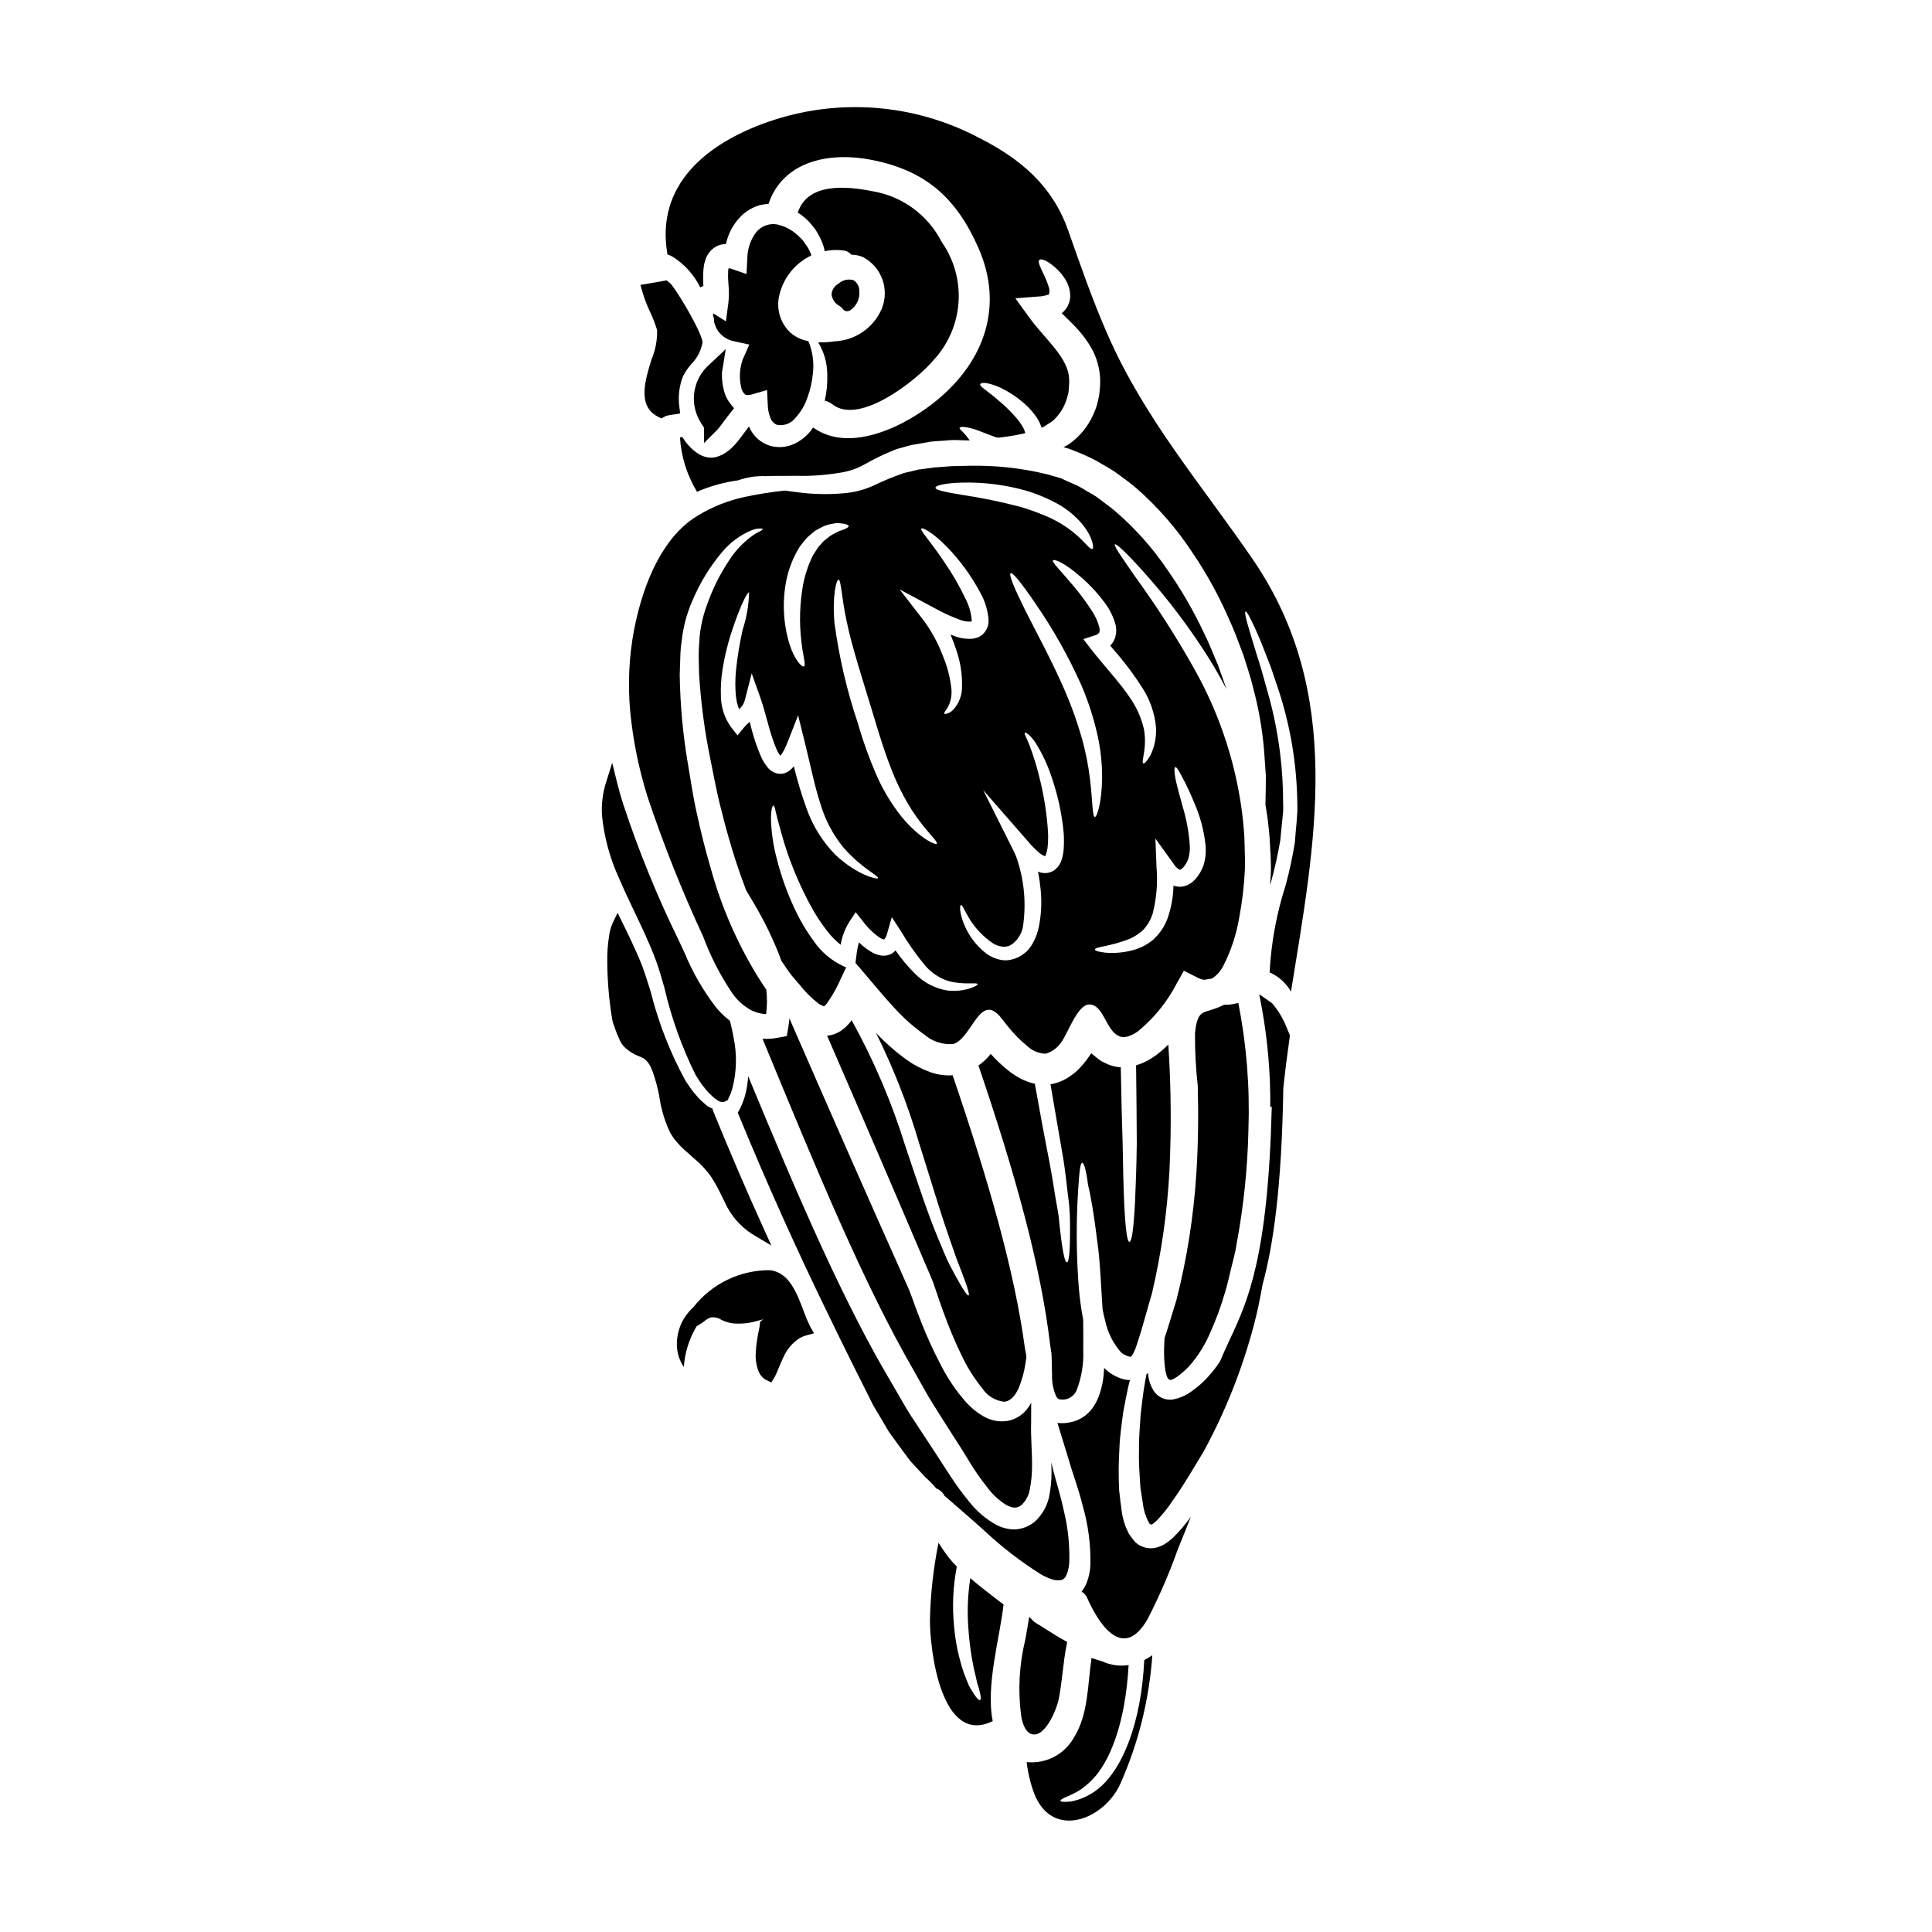
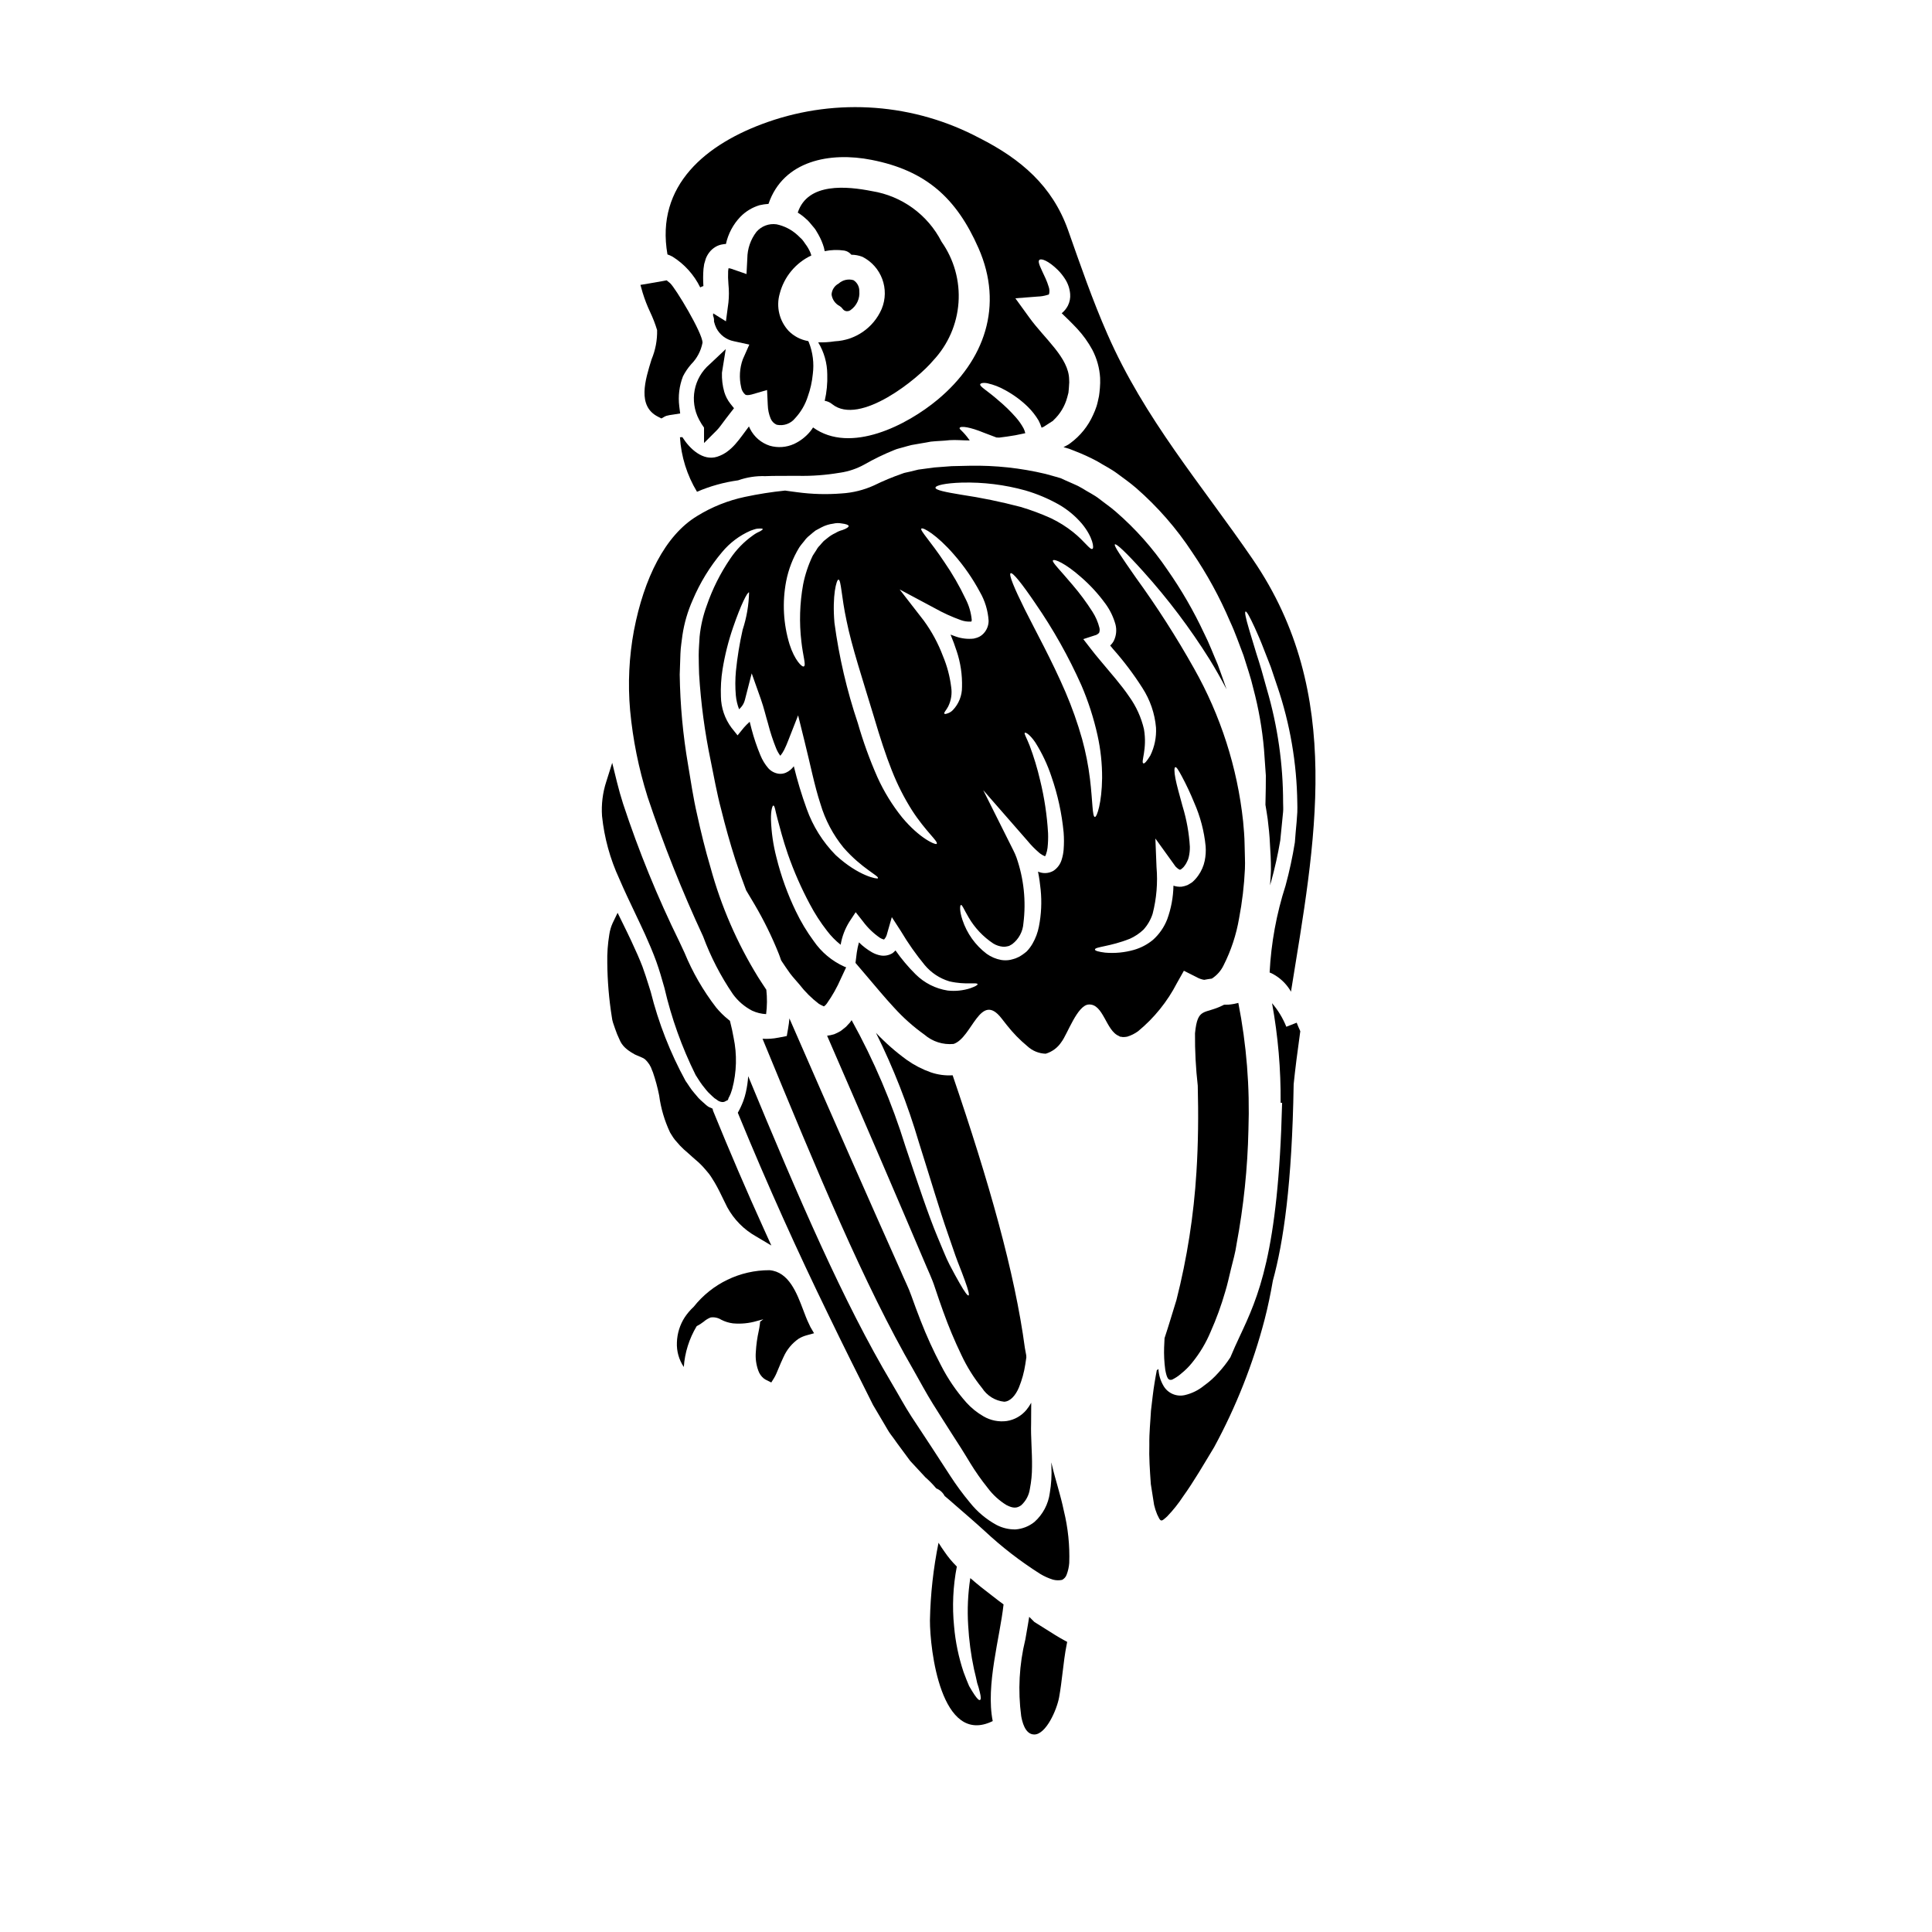
<svg xmlns="http://www.w3.org/2000/svg" fill="#000000" width="800px" height="800px" version="1.1" viewBox="144 144 512 512">
  <g>
    <path d="m312.3 385.98c0.906 1.906 1.805 3.793 2.664 5.676 1 2.238 2.055 4.66 2.953 7.137 0.848 2.363 1.473 4.57 2.16 6.992 1.848 7.992 4.621 15.746 8.266 23.098 0.273 0.445 0.551 0.879 0.836 1.309l0.523 0.789v-0.004c0.305 0.449 0.637 0.887 0.988 1.301l0.473 0.598c0.332 0.41 0.695 0.793 1.086 1.141 0.168 0.156 0.34 0.316 0.477 0.457 0.379 0.391 0.805 0.727 1.27 1 0.41 0.348 0.922 0.551 1.461 0.582 0.18 0.004 0.359-0.027 0.535-0.082l0.918-0.473 0.18-0.555c0.055-0.094 0.121-0.215 0.215-0.395v0.004c0.25-0.488 0.449-1 0.594-1.523l0.152-0.496h0.004c1.172-4.43 1.297-9.07 0.355-13.555-0.242-1.445-0.551-2.754-0.855-3.977l-0.125-0.488-0.395-0.312 0.004 0.004c-1.188-0.953-2.277-2.027-3.25-3.203-3.43-4.445-6.25-9.332-8.387-14.523l-1.328-2.848h0.004c-5.828-11.852-10.824-24.094-14.957-36.641-0.613-1.918-1.145-3.797-1.625-5.746l-1.254-5.086-1.574 4.996h-0.004c-0.953 2.941-1.332 6.035-1.117 9.121 0.594 5.738 2.129 11.336 4.551 16.574 1.344 3.133 2.781 6.156 4.203 9.129z" />
    <path d="m326.35 449.59c0.395 0.344 0.789 0.684 1.18 1.059l0.852 0.746c0.891 0.734 1.711 1.551 2.457 2.434l0.516 0.605c0.395 0.438 0.758 0.91 1.078 1.406 0.332 0.543 0.66 1.078 0.961 1.543 0.91 1.551 1.641 3.078 2.297 4.441 0.367 0.766 0.707 1.48 1.051 2.133v-0.004c1.77 3.242 4.414 5.918 7.637 7.719l4.035 2.402-1.938-4.277c-4.606-10.152-9.148-20.719-13.5-31.41l-0.148-0.594-0.984-0.43c-0.234-0.141-0.457-0.305-0.668-0.48l-0.789-0.703c-0.445-0.395-0.902-0.789-1.266-1.18l-0.395-0.473c-0.484-0.562-0.984-1.141-1.406-1.691-0.422-0.551-0.836-1.211-1.246-1.828l-0.395-0.555h0.004c-4.074-7.449-7.18-15.383-9.238-23.617l-0.555-1.766c-0.523-1.656-1.047-3.324-1.637-4.922-0.746-1.922-1.688-4.086-2.961-6.797-0.707-1.523-1.496-3.129-2.281-4.723l-1.34-2.723-1.32 2.731c-0.43 0.961-0.727 1.98-0.879 3.023-0.41 2.473-0.59 4.977-0.535 7.481 0.043 4.816 0.445 9.625 1.203 14.383 0.055 0.488 0.156 0.977 0.301 1.449l0.539 1.574c0.328 0.996 0.723 1.969 1.18 2.91 0.328 0.832 0.84 1.578 1.492 2.188 0.621 0.57 1.305 1.066 2.043 1.48 0.367 0.246 0.766 0.445 1.18 0.598l1.23 0.527c0.285 0.109 0.551 0.262 0.789 0.449 0.906 0.809 1.574 1.844 1.938 3l0.203 0.488c0.684 2 1.238 4.047 1.648 6.121 0.453 3.41 1.434 6.731 2.906 9.84l0.395 0.633c0.262 0.445 0.551 0.867 0.867 1.273l1.328 1.516c0.68 0.719 1.406 1.391 2.172 2.019z" />
    <path d="m454.6 509.63c0.871-0.426 1.68-0.961 2.41-1.598 1.09-0.871 2.078-1.859 2.949-2.949 2.004-2.469 3.644-5.211 4.867-8.145 1.535-3.445 2.828-7 3.871-10.625 0.594-1.922 1.027-3.977 1.543-6.086 0.516-2.109 1.137-4.219 1.461-6.496h-0.004c1.879-10.02 2.934-20.18 3.152-30.375 0.395-11.258-0.504-22.523-2.68-33.574-0.84 0.227-1.699 0.383-2.57 0.457-0.461 0-0.867 0.027-1.242 0.027-0.066 0.031-0.129 0.066-0.188 0.109-5.008 2.547-6.789 0.395-7.477 7.441h-0.004c-0.039 4.644 0.203 9.289 0.73 13.902 0.191 7.633 0.137 15.289-0.352 22.914-0.703 11.441-2.477 22.789-5.301 33.898-1.082 3.465-2.082 6.894-3.148 10.09-0.027 0.758-0.082 1.543-0.109 2.363l-0.004-0.004c-0.07 2.016 0.027 4.035 0.301 6.035 0.445 2.367 0.848 2.856 1.793 2.613z" />
    <path d="m358.32 494.72c-0.508-1.035-0.973-2.269-1.461-3.566-1.703-4.504-3.82-10.113-8.938-10.539-7.824-0.016-15.219 3.555-20.074 9.688-0.891 0.824-1.684 1.75-2.363 2.758-1.297 1.996-2.019 4.309-2.098 6.691-0.105 2.312 0.535 4.598 1.828 6.516 0.266-3.824 1.438-7.531 3.41-10.816 0.652-0.332 1.27-0.73 1.848-1.18 0.551-0.484 1.18-0.867 1.863-1.133 0.977-0.133 1.969 0.078 2.801 0.605 0.969 0.5 2.019 0.824 3.102 0.961 2.121 0.195 4.258-0.012 6.297-0.613 0.43-0.121 1.09-0.305 1.754-0.473-0.098 0.078-0.203 0.16-0.324 0.246l-0.527 0.395-0.059 0.656c-0.027 0.262-0.074 0.562-0.145 0.945l-0.148 0.789c-0.414 1.852-0.676 3.738-0.785 5.637-0.137 1.652 0.078 3.32 0.637 4.883 0.285 0.852 0.809 1.605 1.512 2.168 0.23 0.172 0.484 0.32 0.746 0.434l1.203 0.602 0.707-1.137h0.004c0.238-0.395 0.453-0.805 0.633-1.227 0.199-0.441 0.395-0.949 0.637-1.508 0.359-0.863 0.762-1.852 1.262-2.879h0.004c0.871-1.977 2.281-3.668 4.062-4.887 0.68-0.398 1.414-0.703 2.176-0.898l1.848-0.512-0.965-1.652c-0.164-0.309-0.312-0.629-0.445-0.953z" />
    <path d="m398.3 484.04c-0.703-1.215-1.574-2.812-2.625-4.816-1.051-2.004-1.969-4.516-3.246-7.477-2.461-5.902-5.086-13.828-8.465-23.887v-0.004c-3.598-11.629-8.379-22.855-14.277-33.504-0.16 0.215-0.301 0.434-0.461 0.648l-1.027 1.109c-0.434 0.352-0.895 0.727-1.355 1.078v0.004c-0.57 0.344-1.168 0.641-1.785 0.895-0.609 0.188-1.234 0.32-1.867 0.391 10.199 23.453 18.719 43.258 25.754 59.828 0.977 2.363 2.031 4.465 2.812 6.894 0.758 2.273 1.488 4.414 2.246 6.496h0.004c1.387 3.867 2.973 7.66 4.758 11.363 1.473 3.152 3.324 6.113 5.512 8.816 1.305 2.019 3.449 3.34 5.84 3.598 1.648-0.078 3.031-1.703 3.898-3.758 0.812-1.98 1.383-4.051 1.703-6.168 0.105-0.648 0.188-1.242 0.273-1.84l-0.027-0.516-0.355-1.922c-2.676-20.02-9.492-44.012-19.152-72.312v0.004c-1.973 0.125-3.949-0.145-5.812-0.789-2.234-0.789-4.348-1.883-6.281-3.246-2.961-2.141-5.715-4.555-8.223-7.211 4.625 9.316 8.426 19.023 11.363 29 3.219 10.172 5.547 18.105 7.629 24.051 1.055 2.949 1.844 5.492 2.652 7.578 0.812 2.086 1.461 3.703 1.922 5.031 0.945 2.598 1.215 3.812 0.973 3.938-0.246 0.117-1-0.84-2.379-3.273z" />
    <path d="m352.86 416.53-0.355 2.027-2.215 0.434v-0.004c-1.383 0.281-2.801 0.379-4.211 0.297 14.691 35.652 26.918 65.168 40.094 87.945 1.703 3.004 3.273 5.953 5.008 8.738 1.73 2.785 3.438 5.441 5.086 8.035 0.84 1.301 1.648 2.57 2.465 3.84 0.816 1.27 1.574 2.57 2.363 3.84l-0.004 0.004c1.41 2.305 2.965 4.516 4.656 6.625 1.352 1.82 3.039 3.363 4.973 4.547 1.73 0.895 2.785 0.895 3.938 0.027 1.227-1.129 2.031-2.648 2.269-4.301 0.383-1.945 0.574-3.922 0.57-5.906 0.051-3.938-0.355-7.82-0.242-11.496 0.027-1.703 0.027-3.356 0.027-4.926v-0.516 0.004c-0.363 0.668-0.789 1.305-1.27 1.891-1.316 1.582-3.164 2.633-5.195 2.949-2.125 0.289-4.285-0.141-6.141-1.215-1.723-0.984-3.277-2.234-4.602-3.707-2.637-2.977-4.887-6.277-6.691-9.816-2.031-3.852-3.84-7.82-5.414-11.879-0.84-2.137-1.648-4.328-2.461-6.602-0.703-2.055-1.898-4.352-2.844-6.629-8.09-18.105-17.828-40.172-29.461-66.844-0.074 0.859-0.18 1.754-0.344 2.637z" />
    <path d="m315.58 355.08c4.215 12.629 9.141 25.012 14.754 37.086 1.996 5.387 4.641 10.508 7.871 15.258 1.336 1.852 3.09 3.363 5.117 4.414 1.164 0.539 2.426 0.852 3.707 0.914 0.277-2.144 0.293-4.312 0.055-6.461-0.758-1.109-1.461-2.246-2.191-3.356v-0.004c-5.562-9.023-9.801-18.797-12.594-29.023-1.406-4.723-2.57-9.523-3.543-13.961-1.082-4.68-1.676-8.953-2.41-13.258-1.359-7.902-2.098-15.895-2.215-23.914 0.078-1.895 0.133-3.731 0.188-5.512 0.055-1.777 0.352-3.352 0.539-4.977v0.004c0.48-3.191 1.391-6.305 2.703-9.254 1.945-4.606 4.57-8.895 7.793-12.715 2.039-2.457 4.621-4.406 7.547-5.684 0.516-0.188 0.977-0.352 1.383-0.457 0.406-0.105 0.73-0.082 0.973-0.109 0.543-0.027 0.84 0 0.867 0.133s-0.188 0.301-0.648 0.57c-0.238 0.105-0.539 0.27-0.891 0.434-0.352 0.164-0.676 0.434-1.082 0.699l-0.004 0.004c-2.348 1.668-4.375 3.75-5.977 6.144-2.617 3.84-4.711 8.016-6.223 12.414-0.977 2.652-1.609 5.414-1.895 8.227-0.082 1.594-0.242 3.297-0.242 4.953 0 1.652 0.055 3.297 0.105 5.004v-0.004c0.473 7.738 1.504 15.43 3.086 23.02 0.84 4.086 1.621 8.578 2.754 12.797 1.109 4.492 2.328 8.871 3.785 13.418 0.867 2.68 1.816 5.356 2.844 8.062 0.676 1.109 1.406 2.363 2.242 3.762 2.453 4.172 4.59 8.52 6.387 13.012 0.215 0.566 0.434 1.133 0.621 1.727 0.082 0.109 0.137 0.242 0.215 0.355 0.73 1.055 1.41 2.137 2.164 3.148 0.754 1.012 1.652 1.949 2.465 2.922 1.488 1.934 3.227 3.66 5.164 5.141 0.348 0.215 0.711 0.402 1.082 0.566 0.191 0.137 0.273 0.082 0.328 0.109 0.094-0.121 0.215-0.223 0.352-0.297l0.395-0.484h-0.004c1.461-2.07 2.703-4.281 3.707-6.602l1.383-2.953-0.488-0.188c-3.277-1.477-6.082-3.824-8.117-6.789-1.82-2.469-3.398-5.106-4.723-7.871-2.199-4.555-3.922-9.328-5.137-14.238-0.859-3.289-1.348-6.664-1.457-10.062-0.055-2.488 0.395-3.703 0.621-3.731 0.395 0 0.516 1.379 1.109 3.543s1.406 5.465 2.754 9.359v-0.004c1.594 4.562 3.539 8.996 5.82 13.258 1.301 2.473 2.82 4.828 4.539 7.035 1.047 1.383 2.266 2.629 3.625 3.707 0.359-2.164 1.145-4.231 2.305-6.09l1.676-2.543 1.922 2.438c1.258 1.703 2.793 3.184 4.543 4.379 0.281 0.168 0.578 0.297 0.891 0.395 0.16-0.027 0.16 0.055 0.188 0h0.004c0.375-0.414 0.637-0.914 0.758-1.461l1.27-4.438 2.434 3.758v0.004c1.867 3.141 3.973 6.133 6.297 8.953 1.707 2.039 3.973 3.535 6.519 4.301 4.414 1.027 7.359 0.16 7.477 0.758 0.055 0.215-0.594 0.594-1.895 1.055l0.004 0.004c-1.945 0.633-4 0.844-6.035 0.621-3.215-0.5-6.188-2.008-8.492-4.301-1.965-1.945-3.746-4.066-5.332-6.328-0.234 0.25-0.484 0.484-0.754 0.699-0.918 0.578-2.012 0.805-3.086 0.648-0.832-0.137-1.629-0.422-2.363-0.836-1.273-0.727-2.445-1.617-3.484-2.652-0.246 0.883-0.438 1.777-0.57 2.68-0.078 0.648-0.16 1.301-0.242 1.922l-0.105 0.84 2.812 3.301c2.516 2.949 4.867 5.812 7.41 8.551v-0.004c2.414 2.672 5.113 5.074 8.047 7.168 2.133 1.848 4.93 2.738 7.738 2.461 4.926-1.648 7.035-14.039 12.664-6.816l1.488 1.895v-0.004c1.59 2.023 3.394 3.871 5.379 5.512 1.324 1.238 3.059 1.953 4.875 2.004 1.711-0.512 3.188-1.613 4.164-3.109 1.574-2.031 4.191-9.77 7.223-9.93 3.938-0.242 4.547 7.008 8.062 8.359 0.301 0.301 0.648 0.133 0.977 0.273l-0.004-0.004c0.395 0.004 0.793-0.035 1.18-0.109 1.031-0.316 2-0.801 2.871-1.434 4.262-3.512 7.766-7.852 10.297-12.762l1.844-3.273 3.383 1.703h-0.004c0.617 0.355 1.297 0.594 2 0.707 0.676-0.133 1.355-0.242 2.031-0.328 1.34-0.859 2.418-2.078 3.109-3.516 1.988-3.926 3.375-8.133 4.113-12.473 0.824-4.312 1.34-8.676 1.543-13.062 0.027-1.082 0.055-2.059 0-3.086-0.027-1.109-0.055-2.215-0.082-3.297-0.027-2.219-0.215-4.246-0.395-6.223v-0.004c-1.523-14.258-5.953-28.055-13.012-40.539-4.668-8.32-9.82-16.359-15.422-24.078-3.84-5.512-5.902-8.492-5.547-8.793 0.359-0.301 3.031 2.191 7.551 7.223 6.512 7.227 12.383 15.008 17.547 23.254 1.516 2.465 3.031 5.117 4.492 7.926-0.703-2.109-1.516-4.273-2.301-6.492-1.18-2.707-2.242-5.574-3.648-8.359l-0.004 0.004c-2.75-5.891-6.012-11.531-9.742-16.855-3.856-5.691-8.438-10.852-13.637-15.348-1.406-1.242-2.922-2.246-4.352-3.383-1.434-1.133-3.086-1.871-4.574-2.844v0.004c-0.727-0.438-1.484-0.82-2.269-1.141l-2.273-1-1.105-0.516-1.355-0.395-2.703-0.754h-0.004c-6.57-1.566-13.316-2.293-20.07-2.164-1.625 0.027-3.246 0.082-4.816 0.109-1.574 0.105-3.148 0.238-4.652 0.352l-4.191 0.566c-0.758 0.188-1.488 0.355-2.219 0.543l-1.109 0.242-0.43 0.105-0.461 0.16-0.004 0.004c-2.578 0.895-5.102 1.945-7.551 3.148-2.688 1.215-5.574 1.93-8.52 2.109-3.938 0.316-7.894 0.207-11.809-0.324-1.137-0.133-2.164-0.297-3.191-0.434-3.582 0.363-7.141 0.926-10.66 1.676-4.469 0.945-8.742 2.656-12.633 5.055-8.551 5.164-14.121 16.637-16.746 30.273l-0.004-0.004c-1.309 7.008-1.656 14.156-1.027 21.258 0.723 7.742 2.266 15.391 4.598 22.812zm110.29 14.094h0.004c-0.074 0.891-0.246 1.77-0.512 2.621-0.355 1.223-1.133 2.277-2.195 2.981-1.246 0.719-2.766 0.797-4.082 0.211 0.328 1.625 0.539 3.219 0.703 4.816v0.004c0.32 3.238 0.168 6.512-0.461 9.707-0.309 1.609-0.883 3.156-1.703 4.574-0.426 0.734-0.934 1.414-1.516 2.027-0.641 0.559-1.34 1.051-2.082 1.465-0.328 0.133-0.57 0.27-0.895 0.395-0.453 0.152-0.914 0.285-1.383 0.391-0.801 0.156-1.625 0.168-2.43 0.031-1.387-0.254-2.699-0.809-3.844-1.629-2.992-2.273-5.227-5.398-6.41-8.969-0.84-2.461-0.676-3.938-0.395-3.977 0.352-0.055 0.789 1.215 2 3.246v0.004c1.625 2.801 3.875 5.188 6.578 6.977 0.773 0.469 1.641 0.754 2.543 0.84 0.395 0.031 0.793-0.004 1.18-0.105 0.148-0.055 0.305-0.09 0.461-0.113 0.215-0.105 0.539-0.301 0.812-0.461h-0.004c1.75-1.328 2.836-3.352 2.977-5.543 0.738-5.863 0.109-11.816-1.832-17.398-0.23-0.641-0.5-1.262-0.812-1.867l-8.012-16.016 11.734 13.434c0.91 1.113 1.918 2.144 3.004 3.082 0.223 0.207 0.469 0.391 0.73 0.543 0.203 0.145 0.422 0.262 0.652 0.352 0.082 0.051 0.172 0.098 0.266 0.133 0.113-0.176 0.203-0.367 0.273-0.566 0.188-0.543 0.32-1.105 0.391-1.676 0.141-1.285 0.188-2.578 0.141-3.867-0.273-4.746-0.98-9.453-2.113-14.07-0.727-3.121-1.656-6.195-2.785-9.199-0.816-2.082-1.516-3.148-1.27-3.352 0.242-0.203 1.406 0.516 2.781 2.543 1.801 2.852 3.246 5.914 4.301 9.117 1.652 4.762 2.727 9.703 3.207 14.719 0.121 1.531 0.121 3.066 0 4.598zm6.981-18.773c-0.434-3.566-1.129-7.094-2.082-10.555-1.195-4.227-2.664-8.375-4.394-12.414-3.734-8.66-7.953-16.23-10.77-21.887-2.812-5.656-4.328-9.305-3.785-9.633 0.543-0.328 3.004 2.754 6.574 8.012h-0.004c4.727 6.836 8.805 14.098 12.191 21.688 1.836 4.273 3.266 8.711 4.273 13.254 0.824 3.723 1.234 7.523 1.215 11.336-0.078 6.519-1.379 10.387-1.922 10.305-0.691-0.098-0.562-3.996-1.297-10.098zm24.566 7.356c-0.84-3.082-1.574-5.652-1.922-7.477-0.348-1.828-0.324-2.867-0.027-2.977s0.867 0.812 1.703 2.383v-0.004c1.223 2.285 2.328 4.633 3.305 7.035 1.617 3.664 2.641 7.562 3.031 11.551 0.098 1.285 0.016 2.578-0.246 3.844-0.141 0.695-0.359 1.375-0.648 2.027-0.285 0.656-0.637 1.285-1.055 1.867-0.457 0.66-0.996 1.258-1.598 1.785-0.395 0.273-0.812 0.516-1.242 0.758h-0.004c-0.504 0.207-1.031 0.352-1.574 0.434-0.73 0.059-1.465-0.035-2.16-0.273-0.055 3.039-0.613 6.047-1.652 8.902-0.812 2.094-2.109 3.969-3.785 5.465-1.48 1.219-3.191 2.121-5.031 2.648-2.477 0.707-5.062 0.953-7.629 0.734-1.73-0.215-2.707-0.488-2.707-0.816-0.078-0.754 3.981-0.754 9.254-2.867v0.004c1.324-0.598 2.543-1.41 3.598-2.41 1.102-1.219 1.934-2.656 2.434-4.219 1.035-4.035 1.383-8.215 1.027-12.363l-0.301-7.574 4.527 6.285 0.812 1.137c0.621 0.648 1.137 0.895 1.18 0.84 0.043-0.055 0.051 0.027 0.16-0.027 0.082-0.082 0.184-0.148 0.293-0.188 0.191-0.273 0.355-0.215 0.758-0.812h0.004c0.27-0.352 0.496-0.73 0.676-1.137 0.203-0.371 0.348-0.77 0.434-1.18 0.211-0.895 0.309-1.812 0.293-2.734-0.211-3.609-0.855-7.18-1.906-10.641zm-20.531-53.859c1.246 1.684 2.172 3.582 2.731 5.598 0.371 1.461 0.207 3.004-0.461 4.356-0.246 0.457-0.566 0.867-0.945 1.219l0.73 0.891c2.879 3.242 5.492 6.707 7.816 10.363 2.043 3.16 3.281 6.773 3.598 10.52 0.129 2.551-0.391 5.094-1.516 7.391-0.918 1.488-1.539 2.215-1.84 2.055-0.73-0.273 1.082-3.758 0.16-9.055h0.004c-0.727-3.117-2.066-6.062-3.938-8.66-2.059-3.055-4.867-6.195-7.766-9.684-0.84-0.977-1.621-1.969-2.406-2.977l-1.969-2.543 3.082-1.004 0.004 0.004c0.43-0.105 0.816-0.344 1.109-0.676 0.16-0.422 0.191-0.887 0.082-1.324-0.379-1.508-1-2.941-1.84-4.246-1.582-2.484-3.336-4.852-5.25-7.086-3.301-3.938-5.465-6.008-5.246-6.496 0.297-0.594 3.438 0.84 7.41 4.356l0.004 0.004c2.406 2.078 4.57 4.426 6.445 6.996zm-38.012-32.004c5.695-0.145 11.383 0.555 16.871 2.082 3.07 0.898 6.027 2.141 8.816 3.707 2.324 1.328 4.402 3.051 6.141 5.086 2.977 3.598 3.297 6.574 2.785 6.691-0.648 0.297-2.004-1.969-5.062-4.414h0.004c-1.805-1.441-3.762-2.676-5.844-3.676-2.629-1.195-5.344-2.211-8.113-3.031-5.203-1.367-10.48-2.453-15.801-3.246-4.113-0.676-6.762-1.215-6.762-1.84 0-0.621 2.609-1.223 6.965-1.359zm-7.223 33.25c2.234 1.258 4.57 2.324 6.981 3.191 0.848 0.309 1.75 0.441 2.652 0.395 0.051-0.02 0.105-0.027 0.16-0.027 0.039-0.129 0.066-0.262 0.082-0.395-0.18-1.945-0.73-3.836-1.625-5.574-1.617-3.41-3.504-6.684-5.652-9.793-3.625-5.465-6.469-8.355-6.09-8.844s4.168 1.676 8.66 6.871v0.004c2.66 3.035 4.969 6.367 6.875 9.926 1.336 2.316 2.121 4.906 2.297 7.574 0.012 1.074-0.332 2.117-0.973 2.977-0.375 0.508-0.852 0.934-1.402 1.246-0.496 0.254-1.027 0.434-1.574 0.539-1.598 0.176-3.211-0.012-4.727-0.539-0.488-0.16-0.945-0.355-1.406-0.516 0.621 1.488 1.164 2.949 1.621 4.383h0.004c1.02 3.059 1.496 6.273 1.41 9.492 0.02 2.289-0.855 4.492-2.438 6.141-0.434 0.445-0.977 0.762-1.574 0.922-0.395 0.133-0.594 0.105-0.672 0-0.164-0.301 0.457-0.812 1.027-1.895h-0.004c0.793-1.598 1.066-3.402 0.789-5.168-0.348-2.828-1.086-5.594-2.191-8.219-1.254-3.336-2.957-6.484-5.059-9.363l-6.41-8.266zm-15.934 29.219c1.484 5.008 3 9.738 4.652 13.879l0.004-0.004c1.434 3.652 3.207 7.156 5.301 10.473 3.625 5.625 7.008 8.266 6.574 8.898-0.215 0.434-4.519-1.379-9.172-6.981-2.637-3.277-4.844-6.879-6.574-10.711-2.043-4.641-3.769-9.414-5.168-14.285-2.91-8.645-4.984-17.551-6.195-26.59-0.621-7.277 0.543-11.414 1.055-11.441 0.73 0 0.758 4.465 2.164 10.953 1.336 6.68 4.277 15.605 7.363 25.805zm-23.375-36.328v-0.004c0.617-3.144 1.777-6.16 3.438-8.902 0.395-0.621 0.922-1.215 1.355-1.754 0.406-0.578 0.898-1.09 1.457-1.516 0.539-0.461 1.027-0.895 1.543-1.27 0.566-0.301 1.105-0.598 1.621-0.867h0.004c0.953-0.496 1.988-0.816 3.059-0.949 0.723-0.18 1.48-0.199 2.215-0.055 1.18 0.137 1.844 0.395 1.867 0.676 0.023 0.285-0.566 0.703-1.676 1.082h-0.004c-0.648 0.168-1.266 0.434-1.836 0.789-0.719 0.328-1.391 0.746-2.004 1.246-0.352 0.27-0.699 0.566-1.082 0.867-0.324 0.352-0.672 0.727-1 1.133-0.395 0.375-0.727 0.812-0.973 1.297-0.301 0.488-0.648 0.949-0.949 1.461-1.164 2.426-2.019 4.988-2.543 7.629-0.902 4.992-1.055 10.09-0.461 15.125 0.434 3.938 1.27 6.219 0.676 6.574-0.461 0.352-2.488-1.676-3.812-5.844-1.656-5.422-1.961-11.16-0.895-16.727zm-2.648 44.305c0.281 0.695 0.656 1.352 1.105 1.949 0.402-0.496 0.75-1.031 1.031-1.598 0.414-0.84 0.781-1.695 1.109-2.57l2.57-6.547 1.676 6.762c1.543 6.141 2.652 11.875 4.246 16.719 1.25 4.227 3.328 8.164 6.117 11.578 4.926 5.629 9.492 7.477 9.117 8.117-0.055 0.301-5.086-0.512-11.199-6.141-3.426-3.477-6.047-7.656-7.684-12.254-1.34-3.695-2.477-7.465-3.41-11.285-0.258 0.336-0.547 0.641-0.863 0.922-0.375 0.324-0.793 0.586-1.246 0.785-0.598 0.258-1.25 0.352-1.895 0.273-1.062-0.148-2.039-0.664-2.758-1.461-0.871-1.016-1.574-2.168-2.082-3.406-0.945-2.269-1.734-4.602-2.359-6.981-0.16-0.648-0.324-1.27-0.488-1.922-0.547 0.48-1.062 0.996-1.539 1.543l-1.676 2.055-1.598-2.004h-0.004c-1.777-2.391-2.762-5.281-2.812-8.266-0.094-2.414 0.051-4.832 0.434-7.223 0.613-3.797 1.555-7.535 2.812-11.172 2.082-6.059 3.785-9.387 4.219-9.223-0.078 3.363-0.652 6.699-1.703 9.898-0.816 3.606-1.41 7.254-1.781 10.93-0.203 2.152-0.211 4.316-0.027 6.469 0.117 1.258 0.406 2.496 0.863 3.676 0.125-0.141 0.258-0.27 0.395-0.395 0.547-0.574 0.941-1.281 1.137-2.055l1.812-7.062 2.41 6.789c0.867 2.461 1.301 4.492 1.969 6.691l-0.004 0.004c0.562 2.176 1.266 4.316 2.106 6.402z" />
    <path d="m316.32 226.76c0.723 1.527 1.332 3.106 1.82 4.723 0.059 2.656-0.441 5.293-1.465 7.742-1.711 5.512-3.84 12.355 1.652 15.18l0.949 0.488 0.93-0.527c0.125-0.07 0.258-0.125 0.395-0.164 0.578-0.156 1.172-0.266 1.766-0.332l1.887-0.301-0.238-1.891v0.004c-0.34-2.699 0-5.438 0.988-7.969 0.586-1.145 1.309-2.211 2.156-3.176 1.551-1.559 2.602-3.547 3.012-5.707 0.074-2.477-7.172-14.523-8.59-15.789l-0.91-0.75-0.957 0.18c-1.281 0.242-2.539 0.457-3.82 0.668l-2.172 0.359 0.598 2.117h0.004c0.539 1.762 1.207 3.481 1.996 5.144z" />
    <path d="m394.33 540.44c0.867 0.73 1.73 1.461 2.543 2.191 1.41 1.215 2.785 2.438 4.141 3.598 1.355 1.16 2.625 2.328 3.898 3.465h-0.004c4.555 4.262 9.5 8.082 14.77 11.414 1.062 0.641 2.195 1.148 3.379 1.516 0.789 0.207 1.613 0.227 2.41 0.059 0.57-0.293 1.008-0.797 1.215-1.406 0.375-0.992 0.602-2.031 0.68-3.086 0.16-4.652-0.324-9.305-1.434-13.824-0.922-4.41-2.246-8.227-3.148-12.117-0.078-0.23-0.141-0.469-0.191-0.707 0.023 0.395 0.051 0.73 0.051 1.109 0.105 2.336-0.039 4.676-0.43 6.981-0.391 2.977-1.84 5.715-4.086 7.711-1.43 1.148-3.176 1.836-5.004 1.969-1.77 0.031-3.519-0.391-5.086-1.219-2.68-1.469-5.043-3.457-6.953-5.844-1.902-2.281-3.664-4.672-5.277-7.168-1.594-2.465-3.246-4.981-4.926-7.578-1.676-2.598-3.516-5.301-5.328-8.09-1.812-2.785-3.422-5.805-5.227-8.836-12.797-21.508-24.621-48.938-38.039-81.375-0.094 1.441-0.305 2.867-0.621 4.273-0.176 0.781-0.402 1.551-0.68 2.301-0.402 1.074-0.891 2.117-1.457 3.113 8.039 19.586 16.098 37.305 23.914 53.344 4.086 8.469 8.117 16.531 11.93 24.105 1.055 1.758 2.082 3.519 3.086 5.223 0.539 0.867 0.973 1.758 1.574 2.543 0.602 0.785 1.18 1.594 1.73 2.383 1.18 1.574 2.297 3.109 3.438 4.652 1.301 1.379 2.57 2.754 3.812 4.113v-0.004c0.051 0.07 0.105 0.133 0.164 0.191 1.059 0.922 2.047 1.926 2.949 3.004 0.953 0.375 1.738 1.086 2.207 1.996z" />
-     <path d="m430.79 452.14c0.434-0.051 1.055 1.816 1.574 6.008 0.352 1.301 0.727 3.246 1.18 5.981 0.453 2.731 0.949 6.41 1.516 10.93 0.516 4.438 0.73 9.738 1.137 15.988 0.215 1 0.434 2.004 0.703 3.031l0.004-0.004c0.656 3.09 2.102 5.961 4.191 8.332 0.223 0.188 0.457 0.359 0.707 0.512 0.312 0.164 0.637 0.309 0.969 0.434 0.703 0.273 0.789 0.188 0.922 0.16 0.133-0.027 0.16-0.051 0.594-0.727 0.406-0.801 0.738-1.633 1-2.488 1.461-4.328 2.543-8.715 3.981-13.473 2.512-10.707 4.07-21.617 4.652-32.598 0.527-11.133 0.43-22.289-0.301-33.41-1.078 1.074-2.238 2.066-3.461 2.973-1.543 1.125-3.262 1.988-5.086 2.547 0.109 8.113 0.16 14.957 0.188 20.691-0.078 6.496-0.297 11.551-0.461 15.422-0.395 7.738-0.918 10.66-1.488 10.66s-1.055-2.922-1.406-10.66c-0.188-3.867-0.273-8.926-0.395-15.395-0.188-5.625-0.352-12.309-0.488-20.207h0.004c-1.191-0.074-2.363-0.348-3.465-0.812-0.539-0.242-1.105-0.516-1.648-0.789-0.469-0.309-0.918-0.641-1.348-1l-1.301-1.055-0.055-0.078c-0.461 0.672-0.949 1.379-1.461 2.055v-0.004c-0.527 0.691-1.098 1.348-1.703 1.969-0.629 0.684-1.34 1.293-2.109 1.812-1.625 1.242-3.527 2.07-5.547 2.406 1.352 7.844 2.488 14.527 3.461 20.156 0.516 3.297 0.816 6.328 1.137 8.953v0.004c0.34 2.301 0.527 4.621 0.566 6.949 0.109 8.09-0.238 11.121-0.812 11.121-0.57 0-1.242-3.031-2.055-10.848-0.109-1.969-0.648-4.195-1.055-6.789s-0.867-5.512-1.488-8.766c-1.137-5.762-2.438-12.664-3.898-20.941h0.004c-0.781-0.145-1.539-0.371-2.269-0.676-0.891-0.336-1.742-0.762-2.543-1.273-0.762-0.434-1.488-0.93-2.168-1.488-1.699-1.344-3.281-2.84-4.723-4.461-0.242 0.273-0.461 0.566-0.703 0.84v-0.004c-0.762 0.84-1.617 1.594-2.543 2.246 9.738 28.594 16.555 53.137 19.02 74.18l0.324 2.031c0.055 0.812 0.055 1.574 0.082 2.219 0.027 1.242 0.055 2.516 0.082 3.731-0.055 1.918 0.332 3.824 1.133 5.574 0.328 0.488 0.461 0.648 0.867 0.727 0.602 0.102 1.219 0.086 1.812-0.051 1.262-0.348 2.285-1.273 2.754-2.492 1.258-3.312 1.836-6.848 1.707-10.387 0.027-2.867 0-5.602-0.027-8.195-0.566-2.898-0.895-5.629-1.137-8.172-0.676-8.586-0.75-17.211-0.219-25.809 0.34-5.289 0.578-7.535 1.094-7.59z" />
-     <path d="m435.39 617.76c-1.316 1.133-2.805 2.043-4.406 2.703-1.078 0.453-2.203 0.777-3.356 0.973-1.816 0.164-2.57 0.055-2.598-0.215-0.027-0.273 0.648-0.676 2.137-1.27v-0.004c0.949-0.41 1.867-0.879 2.758-1.402 1.266-0.824 2.438-1.785 3.488-2.871 4.543-4.57 8.793-14.562 9.684-30.406-2.363 0.363-4.777 0.023-6.949-0.973-0.867-0.242-1.785-0.543-2.871-0.922-1.082 7.168-0.812 14.934-4.68 21.102-2.504 4.473-7.426 7.027-12.523 6.492 0.336 2.906 1.027 5.758 2.055 8.496 4.898 12.148 18.5 6.734 22.781-2.754 4.781-10.773 7.644-22.301 8.465-34.062-0.684 0.48-1.398 0.914-2.137 1.301-0.793 16.82-5.84 28.75-11.848 33.812z" />
    <path d="m364.54 251.11c7.328 5.867 22.859-6.844 26.766-11.578 3.934-4.188 6.301-9.605 6.707-15.336s-1.18-11.426-4.488-16.125c-3.656-7.164-10.512-12.148-18.453-13.422-6.574-1.297-16.961-2.363-19.637 5.629-0.012 0.016-0.023 0.035-0.027 0.055 0.59 0.363 1.152 0.77 1.68 1.215l0.789 0.703 0.109 0.078 0.051 0.055 0.188 0.215 0.164 0.16 0.297 0.355c0.395 0.461 0.758 0.918 1.137 1.352 0.379 0.434 0.73 1.18 1.082 1.73v0.004c0.605 1.07 1.086 2.203 1.434 3.383 0.082 0.355 0.16 0.648 0.215 0.977 1.699-0.355 3.449-0.41 5.168-0.16 0.746 0.125 1.418 0.52 1.895 1.105 0.996 0.004 1.988 0.188 2.918 0.543 5.062 2.559 7.293 8.586 5.117 13.824-2.16 4.992-6.977 8.32-12.414 8.574-1.457 0.227-2.934 0.32-4.41 0.273 1.555 2.559 2.391 5.496 2.406 8.492 0.082 2.356-0.145 4.711-0.676 7.008 0.73 0.109 1.418 0.418 1.984 0.891z" />
    <path d="m336.38 229.15-3.383-2.109c0 0.215-0.027 0.395-0.027 0.621h0.004c0.203 0.484 0.289 1.016 0.242 1.539 0.145 0.605 0.355 1.195 0.625 1.758 0.934 1.801 2.637 3.074 4.625 3.465l4.113 0.895-1.703 3.84h-0.004c-0.871 2.383-1.027 4.969-0.461 7.441 0.121 0.762 0.504 1.457 1.082 1.965 0.188 0.16 0.73 0.238 1.73-0.027l4.059-1.18 0.188 4.004h0.004c0.031 1.199 0.281 2.379 0.73 3.492 0.293 0.762 0.875 1.375 1.621 1.703 1.832 0.402 3.731-0.27 4.898-1.73 1.527-1.645 2.672-3.602 3.352-5.738 0.688-1.918 1.133-3.918 1.328-5.949 0.375-2.859 0.012-5.769-1.055-8.449-0.055-0.109-0.109-0.188-0.16-0.301-1.977-0.332-3.793-1.277-5.195-2.703-2.453-2.644-3.348-6.375-2.363-9.84 1.145-4.465 4.219-8.184 8.387-10.148-0.109-0.297-0.16-0.566-0.301-0.867h0.004c-0.359-0.805-0.812-1.566-1.352-2.269-0.25-0.387-0.52-0.758-0.812-1.109-0.395-0.395-0.84-0.812-1.27-1.215h-0.004c-1.543-1.398-3.426-2.359-5.465-2.789-2.008-0.297-4.035 0.457-5.356 2.004-1.543 2.012-2.387 4.473-2.41 7.008l-0.215 4.164-3.977-1.379c-0.25-0.098-0.516-0.152-0.785-0.16-0.023 0.039-0.031 0.086-0.027 0.133l-0.082 0.621c-0.051 1.164-0.023 2.332 0.082 3.492 0.164 1.602 0.164 3.215 0 4.812z" />
    <path d="m366.54 225.12c0.301 0.184 0.562 0.43 0.762 0.719 0.227 0.336 0.582 0.562 0.98 0.629 0.082 0.004 0.16 0.004 0.242 0 0.32 0 0.637-0.105 0.891-0.301 1.617-1.137 2.5-3.055 2.312-5.023 0.027-1.164-0.555-2.262-1.539-2.891-1.379-0.414-2.871-0.074-3.938 0.891-1.09 0.574-1.801 1.676-1.875 2.906 0.172 1.316 0.98 2.465 2.164 3.07z" />
    <path d="m476 292.23c-13.719-19.996-28.703-37.227-38.523-59.68-3.981-9.055-7.172-18.344-10.469-27.68-4.168-11.633-12.473-18.719-23.398-24.266v0.004c-17.305-9.203-37.668-10.754-56.164-4.273-16.289 5.711-29.785 16.746-26.562 35.09h-0.004c0.469 0.156 0.922 0.355 1.352 0.594 3.156 1.977 5.695 4.797 7.332 8.145 0.27-0.148 0.547-0.266 0.84-0.355v-0.105c-0.098-1.48-0.09-2.961 0.027-4.438l0.188-1.301c0.133-0.488 0.273-0.977 0.434-1.461v0.004c0.23-0.586 0.539-1.133 0.922-1.625 0.449-0.59 1.008-1.086 1.648-1.461 0.602-0.363 1.273-0.594 1.969-0.68 0.258-0.062 0.523-0.09 0.785-0.078 0.59-2.715 1.918-5.215 3.844-7.223 1.402-1.43 3.141-2.481 5.059-3.059 0.781-0.18 1.578-0.297 2.379-0.348 3.938-11.551 16.395-13.828 27.324-11.664 14.34 2.812 22.48 10.062 28.34 23.402 6.691 15.227 1.676 29.73-10.848 40.148-8.035 6.691-23.078 14.527-33.004 7.359-0.242 0.352-0.461 0.699-0.73 1.027-1.172 1.43-2.652 2.578-4.332 3.356-2.012 0.906-4.285 1.07-6.406 0.461-2.266-0.73-4.148-2.34-5.223-4.465-0.105-0.215-0.188-0.434-0.301-0.648-2.406 3.109-4.465 6.789-8.438 8.035-3.758 1.18-7.25-2.082-9.199-5.191v-0.004c-0.215-0.004-0.434 0.004-0.648 0.027 0.32 5.109 1.867 10.066 4.519 14.445 3.481-1.496 7.148-2.516 10.902-3.031 2.305-0.816 4.746-1.191 7.195-1.109 2.41-0.105 5.356-0.055 8.684-0.078h-0.004c3.68 0.074 7.359-0.199 10.988-0.812l0.215-0.027c2.219-0.332 4.363-1.059 6.328-2.141 2.586-1.48 5.269-2.781 8.035-3.891l0.57-0.215 0.648-0.188 1.109-0.301c0.699-0.215 1.434-0.395 2.188-0.594 1.652-0.328 3.356-0.543 5.086-0.895 1.652-0.188 3.328-0.188 5.035-0.395 1.703-0.109 3.438 0.078 5.191 0.078h0.109c-1.895-2.703-2.844-2.922-2.676-3.324 0.297-0.594 2.809-0.215 6.406 1.27 1.031 0.395 2.164 0.84 3.356 1.27 0.242 0 0.484 0.027 0.727 0.027 1.328-0.16 2.754-0.352 4.273-0.621 0.84-0.16 1.703-0.352 2.625-0.543h0.008c-0.098-0.43-0.242-0.844-0.434-1.242-0.566-1.047-1.246-2.027-2.031-2.922-1.441-1.648-3.016-3.176-4.703-4.574-2.871-2.543-4.894-3.57-4.789-4.219 0.109-0.273 0.703-0.512 1.969-0.273v0.004c1.633 0.371 3.199 0.98 4.652 1.812 2.184 1.18 4.195 2.652 5.977 4.383 1.121 1.094 2.094 2.332 2.894 3.68 0.312 0.609 0.578 1.242 0.785 1.891 0.188-0.078 0.352-0.16 0.566-0.242 0.488-0.297 0.977-0.621 1.461-0.945l0.758-0.488 0.188-0.105 0.105-0.109 0.055-0.078h0.004c1.766-1.637 3.031-3.738 3.656-6.062 0.133-0.461 0.188-0.754 0.324-1.242 0.055-0.621 0.164-1.461 0.164-1.969h-0.004c0.062-0.504 0.07-1.012 0.027-1.516-0.078-5.789-6.492-10.793-10.547-16.422l-3.707-5.117 5.953-0.461h-0.008c0.828-0.023 1.648-0.156 2.438-0.395 0.395-0.188 0.395 0.055 0.566-0.324v0.004c0.141-0.641 0.094-1.309-0.133-1.922-0.223-0.738-0.492-1.461-0.812-2.164-1.219-2.68-2.191-4.356-1.648-4.894 0.457-0.488 2.363 0.16 4.867 2.621h0.004c0.723 0.719 1.367 1.52 1.918 2.379 0.793 1.207 1.266 2.594 1.379 4.031 0.086 1.055-0.121 2.113-0.594 3.059-0.398 0.785-0.961 1.477-1.648 2.027 1.301 1.246 2.703 2.598 4.164 4.168 1.531 1.66 2.852 3.504 3.934 5.488 1.219 2.32 1.926 4.867 2.082 7.481 0.039 0.883 0.02 1.77-0.055 2.652-0.055 0.918-0.16 1.434-0.242 2.164-0.188 0.863-0.395 1.918-0.648 2.703-0.258 0.785-0.562 1.555-0.918 2.301-1.316 2.953-3.379 5.516-5.981 7.438l-0.488 0.352-0.273 0.164-0.051 0.027-0.109 0.051-0.188 0.109-0.758 0.395 0.137 0.027 1.352 0.395 1.516 0.594h-0.004c2.012 0.773 3.973 1.668 5.875 2.684 1.758 1.082 3.68 2.027 5.356 3.269 1.676 1.242 3.41 2.465 5.004 3.84 5.731 4.996 10.75 10.75 14.918 17.109 3.91 5.746 7.254 11.863 9.98 18.262 1.41 3 2.438 6.086 3.574 9.004 0.918 3.004 1.945 5.871 2.594 8.738 1.414 5.301 2.367 10.715 2.84 16.18 0.16 2.41 0.328 4.723 0.488 6.926 0 2.242-0.027 4.41-0.082 6.383 0 0.488-0.027 0.895-0.027 1.355 0.188 1.242 0.434 2.488 0.594 3.758 0.273 2.219 0.516 4.465 0.598 6.574 0.051 1.109 0.133 2.191 0.188 3.301 0.055 1.109 0.078 2.363 0.078 3.543-0.023 1.406-0.16 2.812-0.238 4.191 0.078-0.297 0.16-0.648 0.27-0.945 1-3.606 1.816-7.266 2.438-10.957 0.188-1.758 0.352-3.465 0.512-5.141 0.082-0.84 0.164-1.648 0.242-2.461s0-1.625 0-2.438v0.004c0.004-10.164-1.441-20.273-4.297-30.027-0.516-1.84-0.977-3.543-1.438-5.141s-0.918-2.977-1.328-4.273c-0.789-2.621-1.434-4.723-1.922-6.356-0.973-3.273-1.242-4.723-0.973-4.84 0.273-0.117 1.027 1.18 2.461 4.301 0.703 1.539 1.598 3.57 2.57 6.141 0.516 1.27 1.055 2.676 1.652 4.219 0.539 1.574 1.105 3.301 1.73 5.141l0.004-0.004c3.383 9.953 5.172 20.383 5.305 30.895 0 0.84 0.051 1.676 0 2.516-0.051 0.84-0.137 1.73-0.188 2.625-0.164 1.73-0.328 3.543-0.461 5.383h-0.004c-0.617 3.848-1.438 7.656-2.461 11.414-2.406 7.457-3.824 15.199-4.223 23.023 0.176 0.062 0.348 0.137 0.516 0.215 2.027 1.012 3.734 2.566 4.926 4.492 0.082 0.125 0.152 0.258 0.215 0.395 6.332-39.348 14.336-78.875-10.117-114.58z" />
    <path d="m329.27 255.22c0.383 0.734 0.82 1.434 1.305 2.102v4.086l3.363-3.356c0.426-0.445 0.82-0.922 1.18-1.426 0.789-1.078 1.605-2.148 2.441-3.219l0.957-1.223-0.973-1.215v-0.004c-0.719-0.918-1.262-1.965-1.598-3.082-0.473-1.664-0.68-3.391-0.621-5.117l1.008-6.254-4.25 4.008c-4.266 3.637-5.438 9.746-2.812 14.699z" />
    <path d="m418.08 603.66h0.023c3.106-0.02 5.973-6.539 6.578-9.879 0.395-2.184 0.66-4.426 0.922-6.59 0.293-2.434 0.59-4.949 1.074-7.356l0.141-0.715-0.641-0.348c-1.66-0.891-3.438-2.016-5.312-3.211-0.879-0.559-1.789-1.137-2.754-1.727l-1.363-1.359-0.309 1.898c-0.223 1.383-0.469 2.754-0.719 4.156l-0.004-0.004c-1.621 6.629-1.988 13.504-1.086 20.266 0.223 1.211 0.941 4.867 3.449 4.867z" />
-     <path d="m453.08 552.91c-0.355 0.258-0.734 0.484-1.133 0.676-0.488 0.215-0.977 0.395-1.461 0.539-1.984 0.504-4.086-0.023-5.598-1.406-0.594-0.73-1.215-1.488-1.676-2.164-0.301-0.621-0.57-1.242-0.867-1.844-0.426-1.133-0.75-2.297-0.977-3.484-0.297-2.191-0.594-4.328-0.789-6.356v-0.004c-0.176-3.695-0.148-7.398 0.082-11.09 0.105-3.41 0.648-6.523 0.973-9.387 0.543-2.844 1.027-5.469 1.574-7.766 0.105-0.324 0.16-0.594 0.242-0.895h0.004c-1.027-0.012-2.039-0.23-2.977-0.648-0.617-0.25-1.215-0.547-1.785-0.891-0.602-0.367-1.164-0.793-1.68-1.27-0.16-0.137-0.242-0.301-0.395-0.434-0.055 0.484-0.055 0.973-0.109 1.461-0.164 2.371-0.723 4.703-1.648 6.894-0.273 0.648-0.617 1.266-1.027 1.844-0.391 0.652-0.875 1.242-1.438 1.754-1.176 1.141-2.629 1.953-4.219 2.359-1.281 0.336-2.617 0.438-3.934 0.301 0.918 2.977 1.895 6.195 2.977 9.738 1.027 3.625 2.621 7.738 3.731 12.285 1.441 5.027 2.125 10.242 2.027 15.473-0.055 1.645-0.383 3.273-0.973 4.812-0.34 0.855-0.805 1.66-1.379 2.383 0.68 0.395 1.211 1.004 1.516 1.73 2.894 6.574 9.414 17.016 15.988 5.547 3.082-5.973 5.758-12.145 8.004-18.477 1.18-2.898 2.328-5.762 3.465-8.66-1.395 1.992-2.977 3.852-4.723 5.547-0.555 0.527-1.156 1.004-1.797 1.43z" />
-     <path d="m484.89 416.1c-0.914-2.277-2.191-4.387-3.785-6.246l-3.383-2.363 0.641 3.441c1.59 8.707 2.352 17.547 2.273 26.398h0.395c-0.992 40.027-6.394 51.562-11.219 61.867-0.871 1.867-1.711 3.684-2.5 5.598v-0.004c-0.934 1.438-1.988 2.793-3.148 4.051-1.137 1.289-2.418 2.441-3.82 3.438-1.488 1.223-3.238 2.082-5.113 2.516-2.227 0.504-4.523-0.504-5.652-2.488-0.789-1.352-1.242-2.871-1.328-4.438-0.137 0.129-0.281 0.246-0.434 0.352-0.188 1.027-0.395 2.086-0.566 3.191-0.395 2.301-0.648 4.789-0.977 7.523-0.133 2.754-0.484 5.762-0.43 9.008-0.109 3.269 0.133 6.734 0.395 10.441 0.27 1.758 0.566 3.598 0.867 5.512 0.199 0.859 0.473 1.703 0.809 2.516l0.539 1.082c0.082 0.145 0.184 0.277 0.301 0.395 0.137 0.129 0.344 0.164 0.516 0.082 0.168-0.074 0.32-0.176 0.457-0.301 0.312-0.242 0.613-0.504 0.895-0.785 1.535-1.602 2.922-3.34 4.141-5.195 2.894-4.031 5.465-8.492 8.266-13.117v-0.004c5.801-10.68 10.289-22.027 13.359-33.789 0.859-3.305 1.574-6.773 2.191-10.316 2.805-10.234 5.082-25.559 5.512-52.078 0.422-4.059 0.973-8.477 1.699-13.605l0.059-0.395-0.148-0.371c-0.266-0.531-0.504-1.148-0.809-1.914z" />
+     <path d="m484.89 416.1c-0.914-2.277-2.191-4.387-3.785-6.246c1.59 8.707 2.352 17.547 2.273 26.398h0.395c-0.992 40.027-6.394 51.562-11.219 61.867-0.871 1.867-1.711 3.684-2.5 5.598v-0.004c-0.934 1.438-1.988 2.793-3.148 4.051-1.137 1.289-2.418 2.441-3.82 3.438-1.488 1.223-3.238 2.082-5.113 2.516-2.227 0.504-4.523-0.504-5.652-2.488-0.789-1.352-1.242-2.871-1.328-4.438-0.137 0.129-0.281 0.246-0.434 0.352-0.188 1.027-0.395 2.086-0.566 3.191-0.395 2.301-0.648 4.789-0.977 7.523-0.133 2.754-0.484 5.762-0.43 9.008-0.109 3.269 0.133 6.734 0.395 10.441 0.27 1.758 0.566 3.598 0.867 5.512 0.199 0.859 0.473 1.703 0.809 2.516l0.539 1.082c0.082 0.145 0.184 0.277 0.301 0.395 0.137 0.129 0.344 0.164 0.516 0.082 0.168-0.074 0.32-0.176 0.457-0.301 0.312-0.242 0.613-0.504 0.895-0.785 1.535-1.602 2.922-3.34 4.141-5.195 2.894-4.031 5.465-8.492 8.266-13.117v-0.004c5.801-10.68 10.289-22.027 13.359-33.789 0.859-3.305 1.574-6.773 2.191-10.316 2.805-10.234 5.082-25.559 5.512-52.078 0.422-4.059 0.973-8.477 1.699-13.605l0.059-0.395-0.148-0.371c-0.266-0.531-0.504-1.148-0.809-1.914z" />
    <path d="m406.93 566.89c-0.949-0.727-1.969-1.516-2.949-2.297-0.922-0.73-1.867-1.543-2.844-2.383h0.004c-0.637 4.141-0.828 8.34-0.566 12.523 0.215 3.902 0.73 7.785 1.543 11.605 0.352 1.406 0.621 2.625 0.84 3.652h-0.004c0.281 0.797 0.512 1.609 0.703 2.434 0.328 1.301 0.328 1.949 0.055 2.086-0.273 0.137-0.703-0.273-1.488-1.41-0.395-0.566-0.84-1.328-1.406-2.297-0.434-1-0.922-2.219-1.461-3.68-1.312-3.926-2.16-7.996-2.516-12.121-0.531-5.289-0.285-10.633 0.73-15.852l-0.082-0.078c-1.168-1.16-2.223-2.43-3.148-3.789-0.566-0.789-1.109-1.598-1.621-2.438-1.379 6.773-2.141 13.656-2.277 20.562-0.023 7.519 2.871 33.457 16.637 26.699-1.895-9.492 1.922-22.156 2.871-30.922-0.988-0.723-1.992-1.477-3.019-2.297z" />
  </g>
</svg>